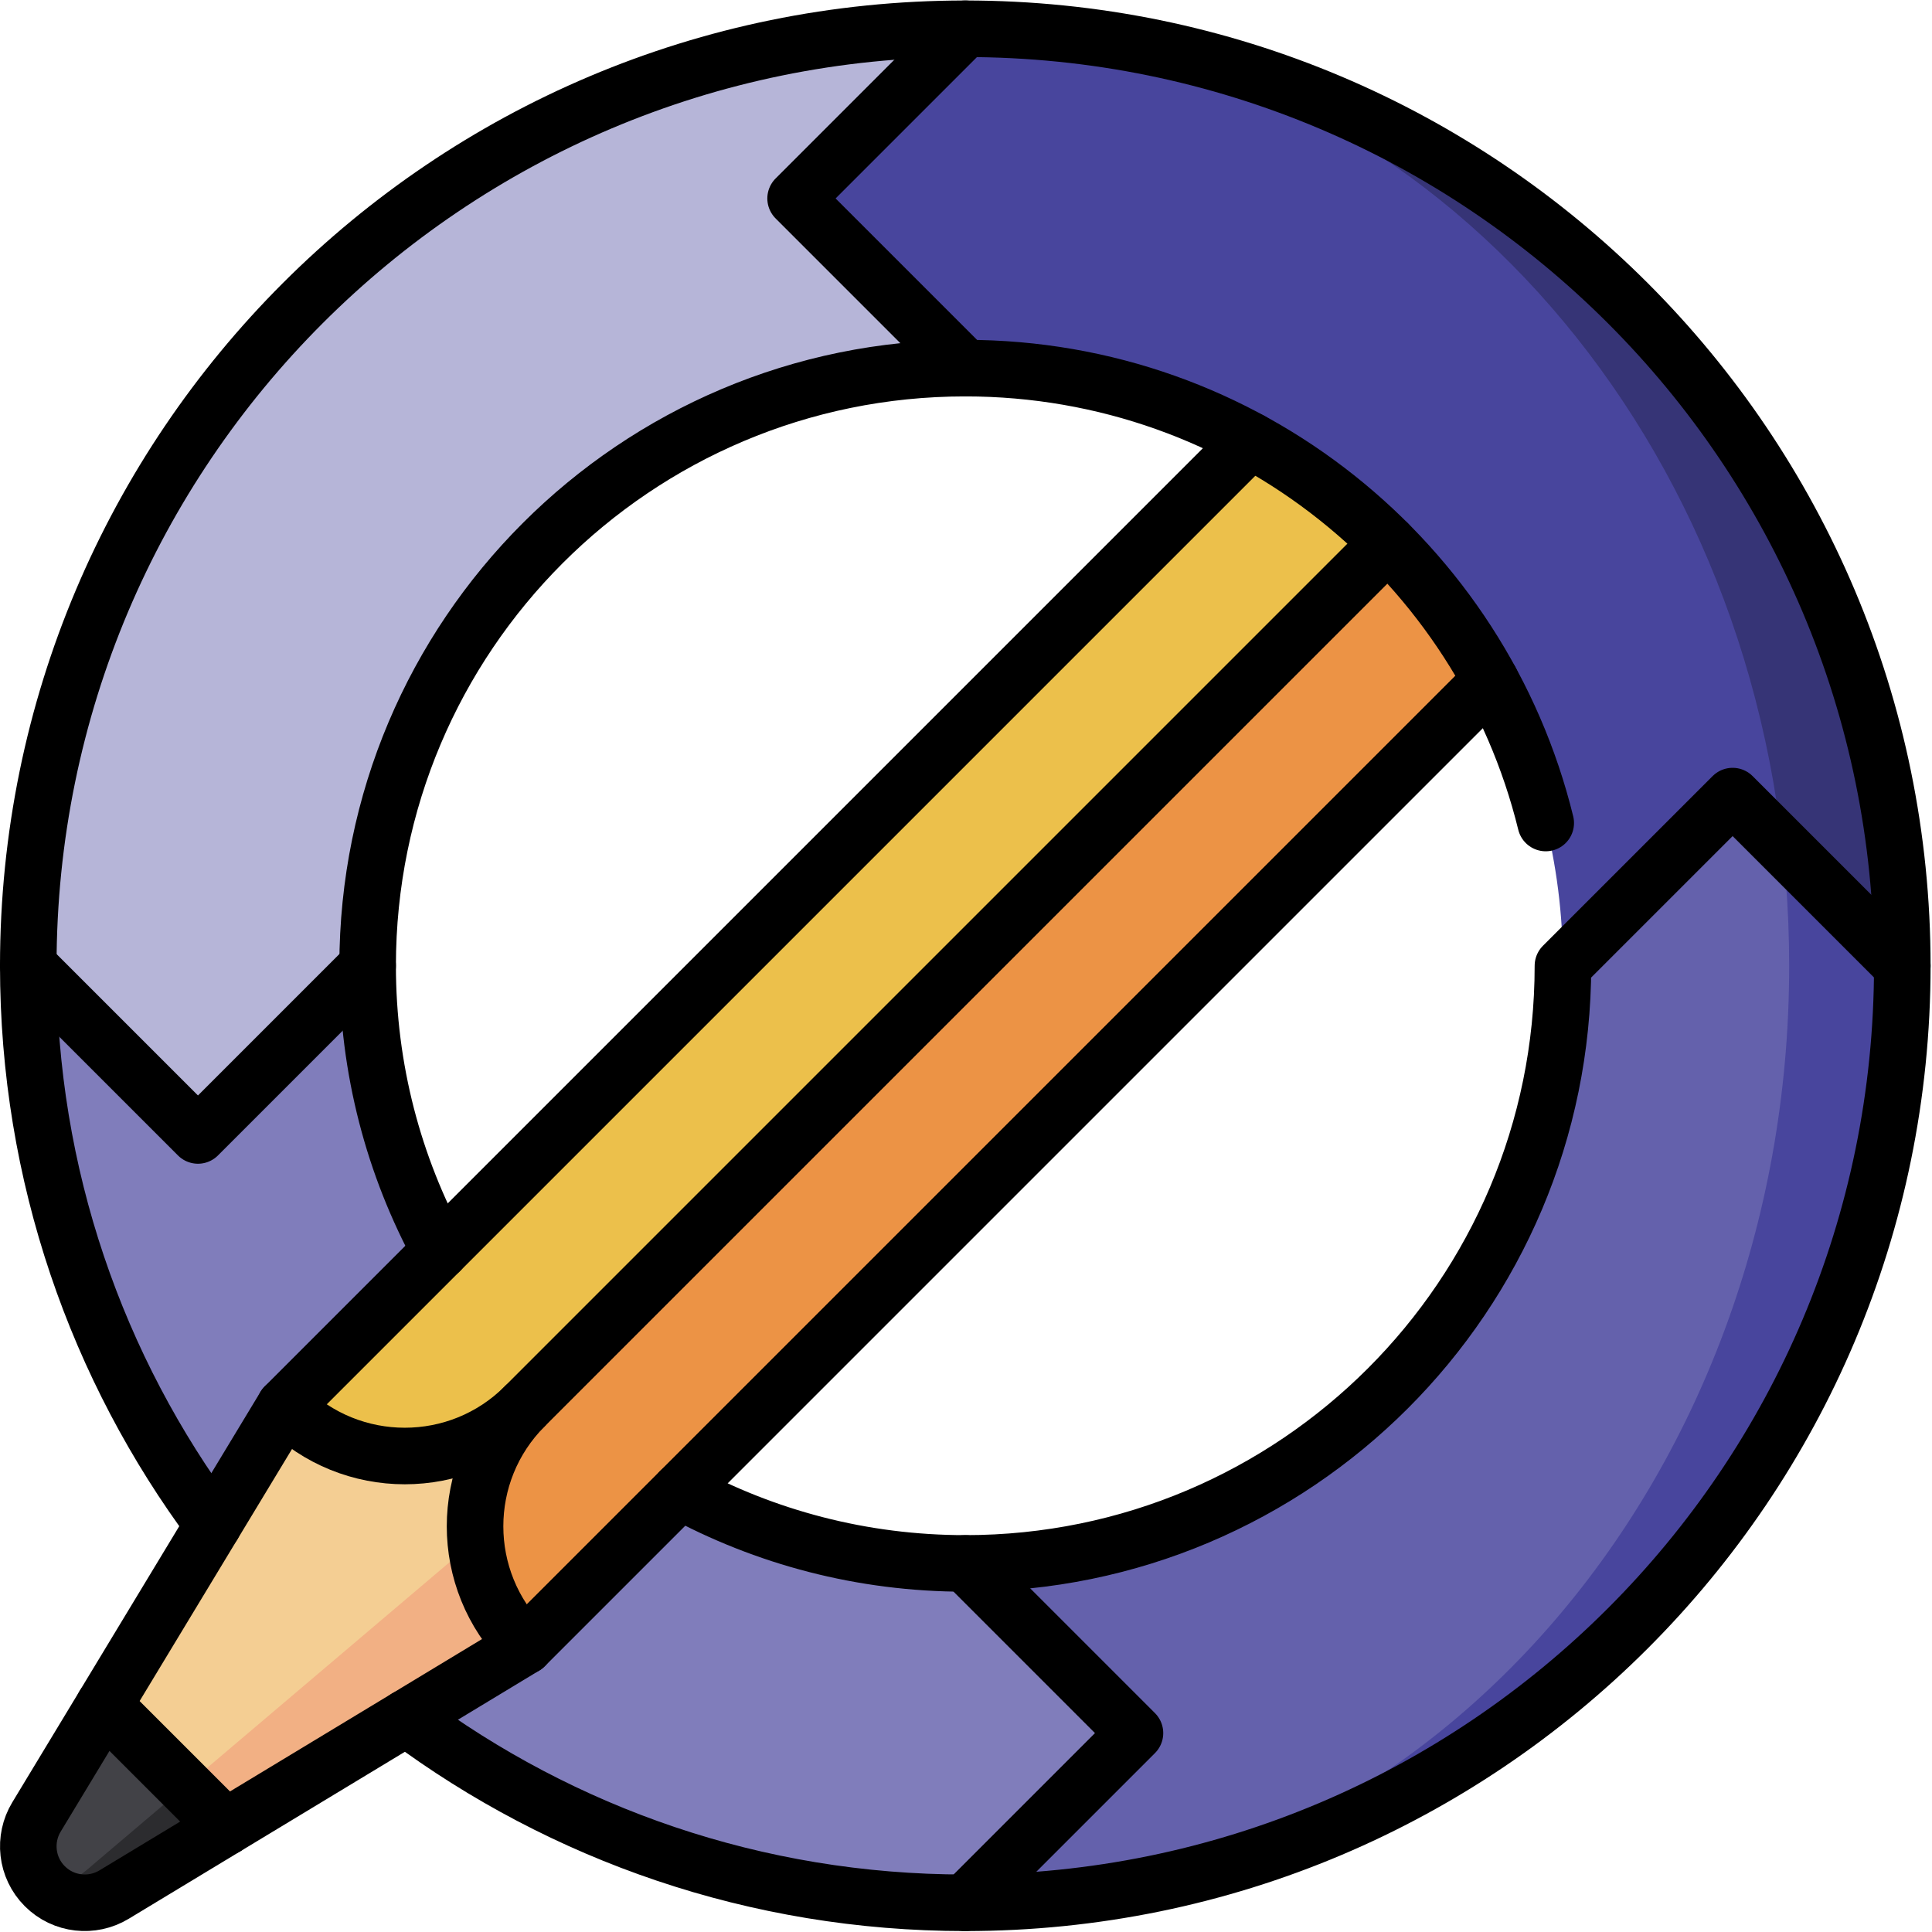
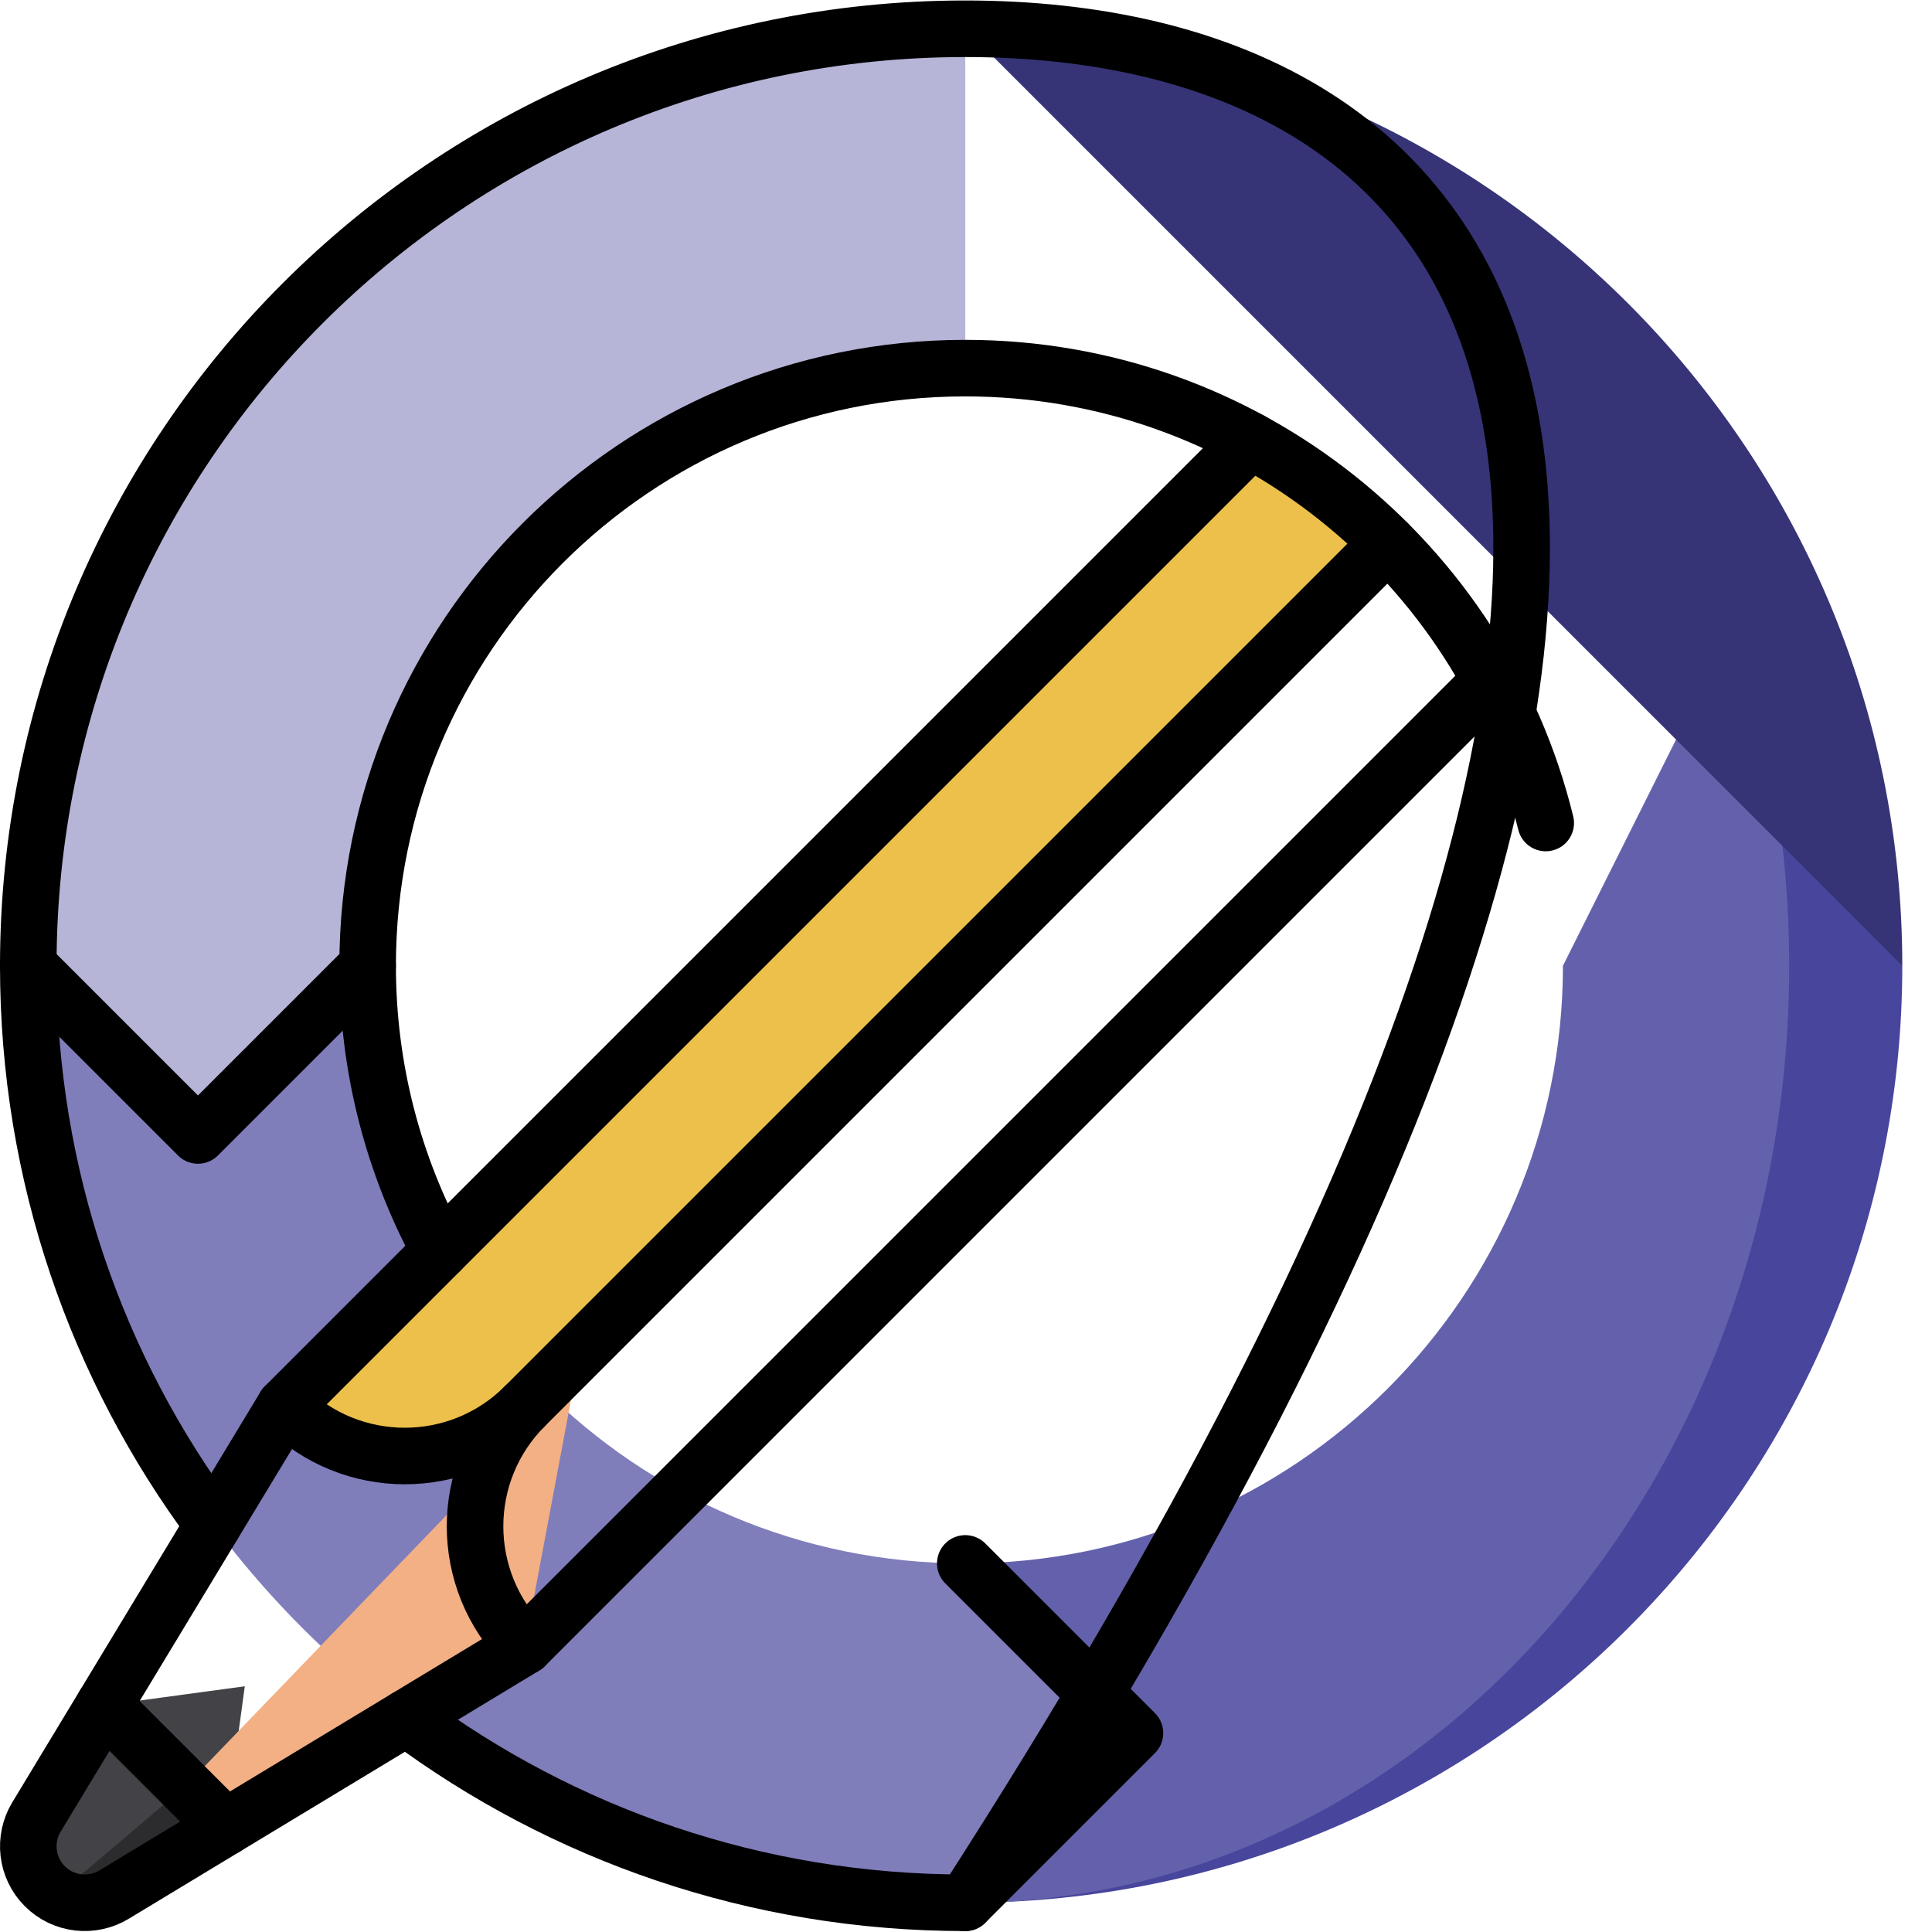
<svg xmlns="http://www.w3.org/2000/svg" width="100%" height="100%" viewBox="0 0 683 683" version="1.1" xml:space="preserve" style="fill-rule:evenodd;clip-rule:evenodd;stroke-linecap:round;stroke-linejoin:round;stroke-miterlimit:10;">
  <g id="g459" transform="matrix(1.333,0,0,-1.333,0,682.667)">
    <g id="g461">
      <g id="g463">
        <clipPath id="_clip1">
          <rect x="0" y="0" width="512" height="512" />
        </clipPath>
        <g clip-path="url(#_clip1)">
          <g id="g469" transform="matrix(1,0,0,1,460.158,344.684)">
            <path id="path471" d="M0,0L-0.658,-88.684C-0.658,-225.927 -91.769,-337.184 -204.158,-337.184C-66.916,-337.184 44.342,-225.927 44.342,-88.684L0,0Z" style="fill:rgb(72,69,157);fill-rule:nonzero;" />
          </g>
          <g id="g473" transform="matrix(1,0,0,1,474.5,256)">
            <path id="path475" d="M0,0C0,31.247 -5.085,61.138 -14.342,88.684L-15,90L-60,0C-60,-87.537 -130.963,-158.5 -218.5,-158.5L-218.5,-248.5C-97.826,-248.5 0,-137.243 0,0" style="fill:rgb(100,97,172);fill-rule:nonzero;" />
          </g>
          <g id="g477" transform="matrix(1,0,0,1,256,97.5)">
            <path id="path479" d="M0,0C-87.537,0 -158.5,70.963 -158.5,158.5L-248.5,158.5C-248.5,21.257 -137.242,-90 0,-90L45,-45L0,0Z" style="fill:rgb(128,125,187);fill-rule:nonzero;" />
          </g>
          <g id="g481" transform="matrix(1,0,0,1,97.5,256)">
            <path id="path483" d="M0,0C0,87.537 70.963,158.5 158.5,158.5L158.5,248.5C21.258,248.5 -90,137.243 -90,0L-45,-45L0,0Z" style="fill:rgb(182,181,216);fill-rule:nonzero;" />
          </g>
          <g id="g485" transform="matrix(1,0,0,1,256,504.5)">
            <path id="path487" d="M0,0L248.5,-248.5C248.5,-111.257 137.242,0 0,0" style="fill:rgb(54,52,118);fill-rule:nonzero;" />
          </g>
          <g id="g489" transform="matrix(1,0,0,1,256,504.5)">
-             <path id="path491" d="M0,0L-45,-45L0,-90C27.402,-90 53.18,-96.955 75.666,-109.195L63.479,-185.021L139.306,-172.834C151.545,-195.32 158.5,-221.098 158.5,-248.5L203.5,-203.5L216.729,-216.729C203.014,-94.49 111.21,0 0,0" style="fill:rgb(72,69,157);fill-rule:nonzero;" />
-           </g>
+             </g>
          <g id="g493" transform="matrix(1,0,0,1,62.9,50.044)">
            <path id="path495" d="M0,0L-51.013,-38.156C-46.033,-43.135 -38.432,-43.865 -32.664,-40.38L-3.053,-22.476L0,0Z" style="fill:rgb(44,44,47);fill-rule:nonzero;" />
          </g>
          <g id="g497" transform="matrix(1,0,0,1,23.379,16.521)">
            <path id="path499" d="M0,0L39.521,33.522L41.542,48.399L4.189,43.327L-13.715,13.715C-17.2,7.947 -16.47,0.346 -11.491,-4.633C-9.831,-6.293 -5.007,-4.246 0,0" style="fill:rgb(66,66,71);fill-rule:nonzero;" />
          </g>
          <g id="g501" transform="matrix(1,0,0,1,139.167,75.528)">
            <path id="path503" d="M0,0L13.13,69.946L-90.079,-37.2L-79.319,-47.96L0,0Z" style="fill:rgb(242,176,132);fill-rule:nonzero;" />
          </g>
          <g id="g505" transform="matrix(1,0,0,1,181.594,181.594)">
-             <path id="path507" d="M0,0L-106.066,-42.426L-154.025,-121.746L-132.506,-143.266L-18.69,-46.727L0,0Z" style="fill:rgb(244,206,147);fill-rule:nonzero;" />
-           </g>
+             </g>
          <g id="g509" transform="matrix(1,0,0,1,368.065,368.066)">
-             <path id="path511" d="M0,0L-122.672,-101.459L-228.898,-228.898C-246.472,-246.472 -246.472,-274.964 -228.898,-292.538L27.228,-36.413C19.918,-22.981 10.725,-10.727 0,0" style="fill:rgb(236,147,69);fill-rule:nonzero;" />
-           </g>
+             </g>
          <g id="g513" transform="matrix(1,0,0,1,75.527,139.167)">
            <path id="path515" d="M0,0C17.574,-17.574 46.066,-17.574 63.64,0L292.538,228.898C281.814,239.625 269.561,248.82 256.132,256.131L0,0Z" style="fill:rgb(236,192,75);fill-rule:nonzero;" />
          </g>
          <g id="g517" transform="matrix(1,0,0,1,75.527,139.167)">
            <path id="path519" d="M0,0C17.574,-17.574 46.066,-17.574 63.64,0" style="fill:none;fill-rule:nonzero;stroke:black;stroke-width:15px;" />
          </g>
          <g id="g521" transform="matrix(1,0,0,1,139.167,75.528)">
            <path id="path523" d="M0,0C-17.573,17.574 -17.573,46.066 0,63.64L228.898,292.538" style="fill:none;fill-rule:nonzero;stroke:black;stroke-width:15px;" />
          </g>
          <g id="g525" transform="matrix(1,0,0,1,27.568,59.848)">
            <path id="path527" d="M0,0L32.279,-32.28" style="fill:none;fill-rule:nonzero;stroke:black;stroke-width:15px;" />
          </g>
          <g id="g529" transform="matrix(1,0,0,1,331.658,395.298)">
            <path id="path531" d="M0,0L-256.131,-256.131L-321.994,-365.062C-325.479,-370.83 -324.749,-378.431 -319.77,-383.41C-314.791,-388.389 -307.189,-389.12 -301.422,-385.635L-192.491,-319.771L63.635,-63.645" style="fill:none;fill-rule:nonzero;stroke:black;stroke-width:15px;" />
          </g>
          <g id="g533" transform="matrix(1,0,0,1,409.937,293.863)">
            <path id="path535" d="M0,0C-16.977,69.252 -79.45,120.637 -153.937,120.637C-241.474,120.637 -312.437,49.674 -312.437,-37.863C-312.437,-65.265 -305.481,-91.043 -293.242,-113.529" style="fill:none;fill-rule:nonzero;stroke:black;stroke-width:15px;" />
          </g>
          <g id="g537" transform="matrix(1,0,0,1,180.334,116.695)">
-             <path id="path539" d="M0,0C22.486,-12.24 48.264,-19.195 75.666,-19.195C163.203,-19.195 234.166,51.768 234.166,139.305L279.166,184.305L324.166,139.305" style="fill:none;fill-rule:nonzero;stroke:black;stroke-width:15px;" />
-           </g>
+             </g>
          <g id="g541" transform="matrix(1,0,0,1,107.767,56.541)">
-             <path id="path543" d="M0,0C41.384,-30.806 92.678,-49.042 148.233,-49.042C285.477,-49.042 396.733,62.216 396.733,199.458C396.733,336.701 285.477,447.958 148.233,447.958C10.99,447.958 -100.267,336.701 -100.267,199.458C-100.267,143.903 -82.031,92.608 -51.226,51.225" style="fill:none;fill-rule:nonzero;stroke:black;stroke-width:15px;" />
+             <path id="path543" d="M0,0C41.384,-30.806 92.678,-49.042 148.233,-49.042C396.733,336.701 285.477,447.958 148.233,447.958C10.99,447.958 -100.267,336.701 -100.267,199.458C-100.267,143.903 -82.031,92.608 -51.226,51.225" style="fill:none;fill-rule:nonzero;stroke:black;stroke-width:15px;" />
          </g>
          <g id="g545" transform="matrix(1,0,0,1,7.5,256)">
            <path id="path547" d="M0,0L45,-45L90,0" style="fill:none;fill-rule:nonzero;stroke:black;stroke-width:15px;" />
          </g>
          <g id="g549" transform="matrix(1,0,0,1,256,7.5)">
            <path id="path551" d="M0,0L45,45L0,90" style="fill:none;fill-rule:nonzero;stroke:black;stroke-width:15px;" />
          </g>
          <g id="g553" transform="matrix(1,0,0,1,256,504.5)">
-             <path id="path555" d="M0,0L-45,-45L0,-90" style="fill:none;fill-rule:nonzero;stroke:black;stroke-width:15px;" />
-           </g>
+             </g>
        </g>
      </g>
    </g>
  </g>
</svg>